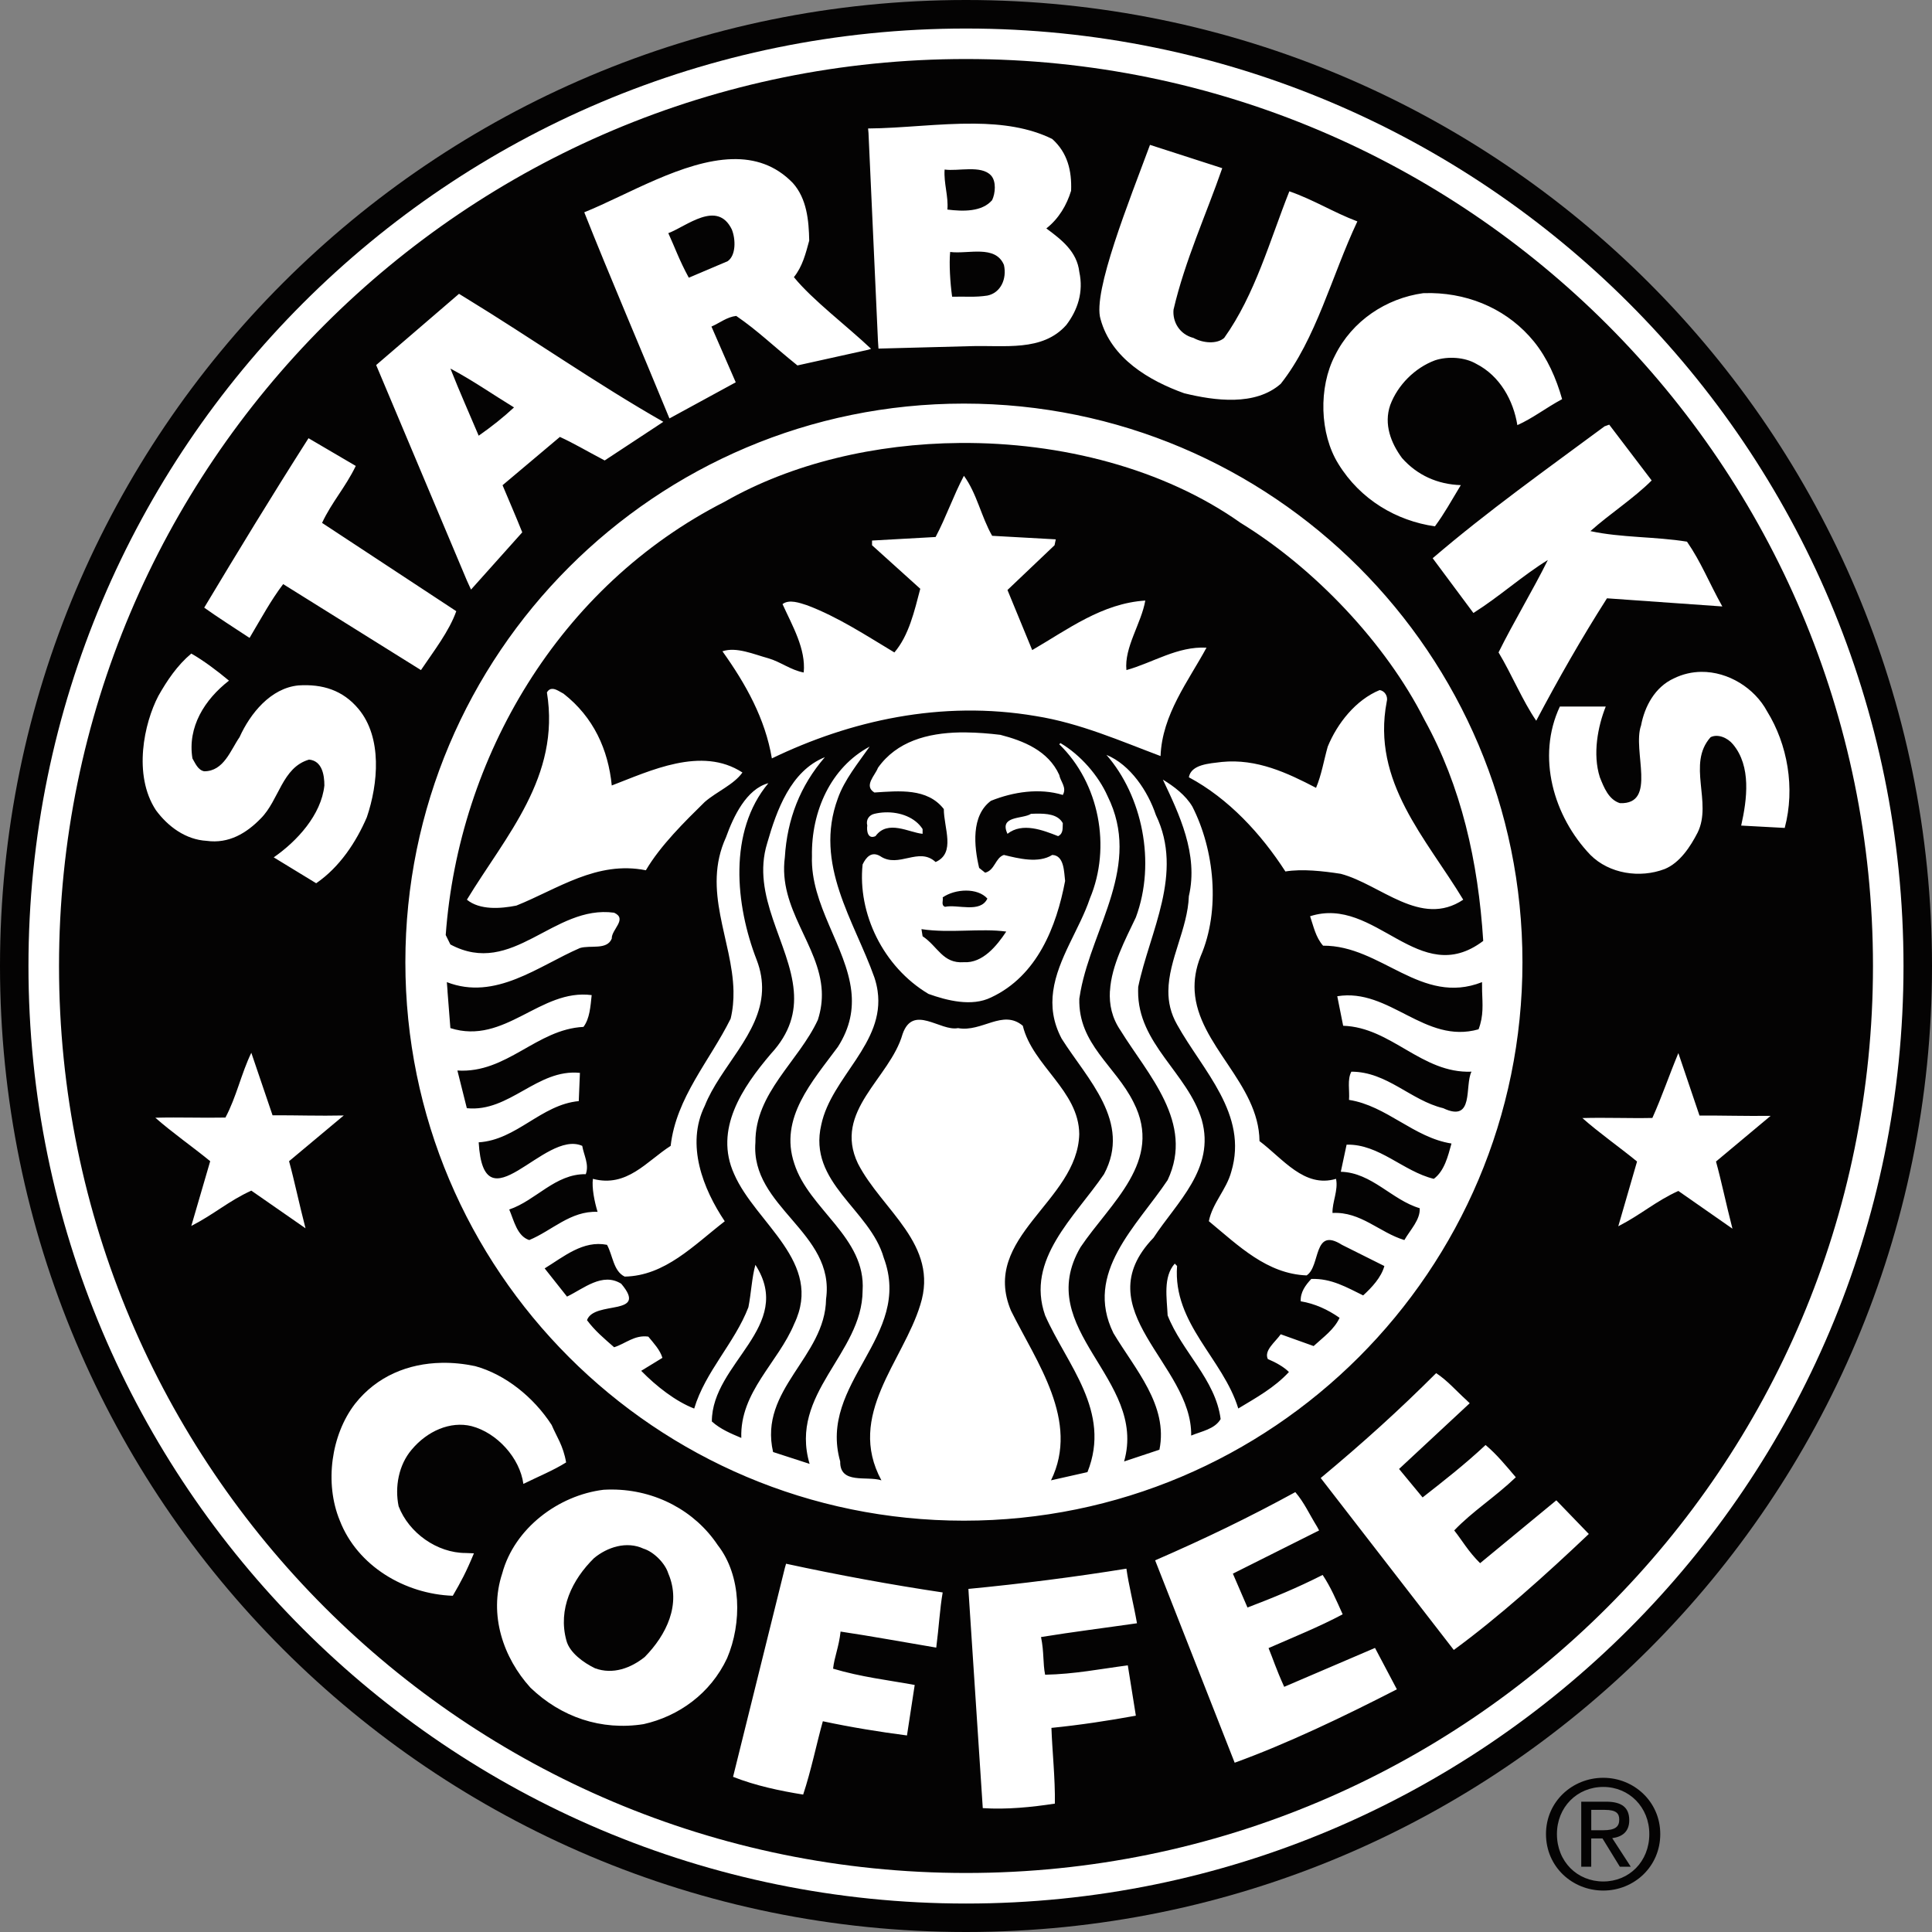
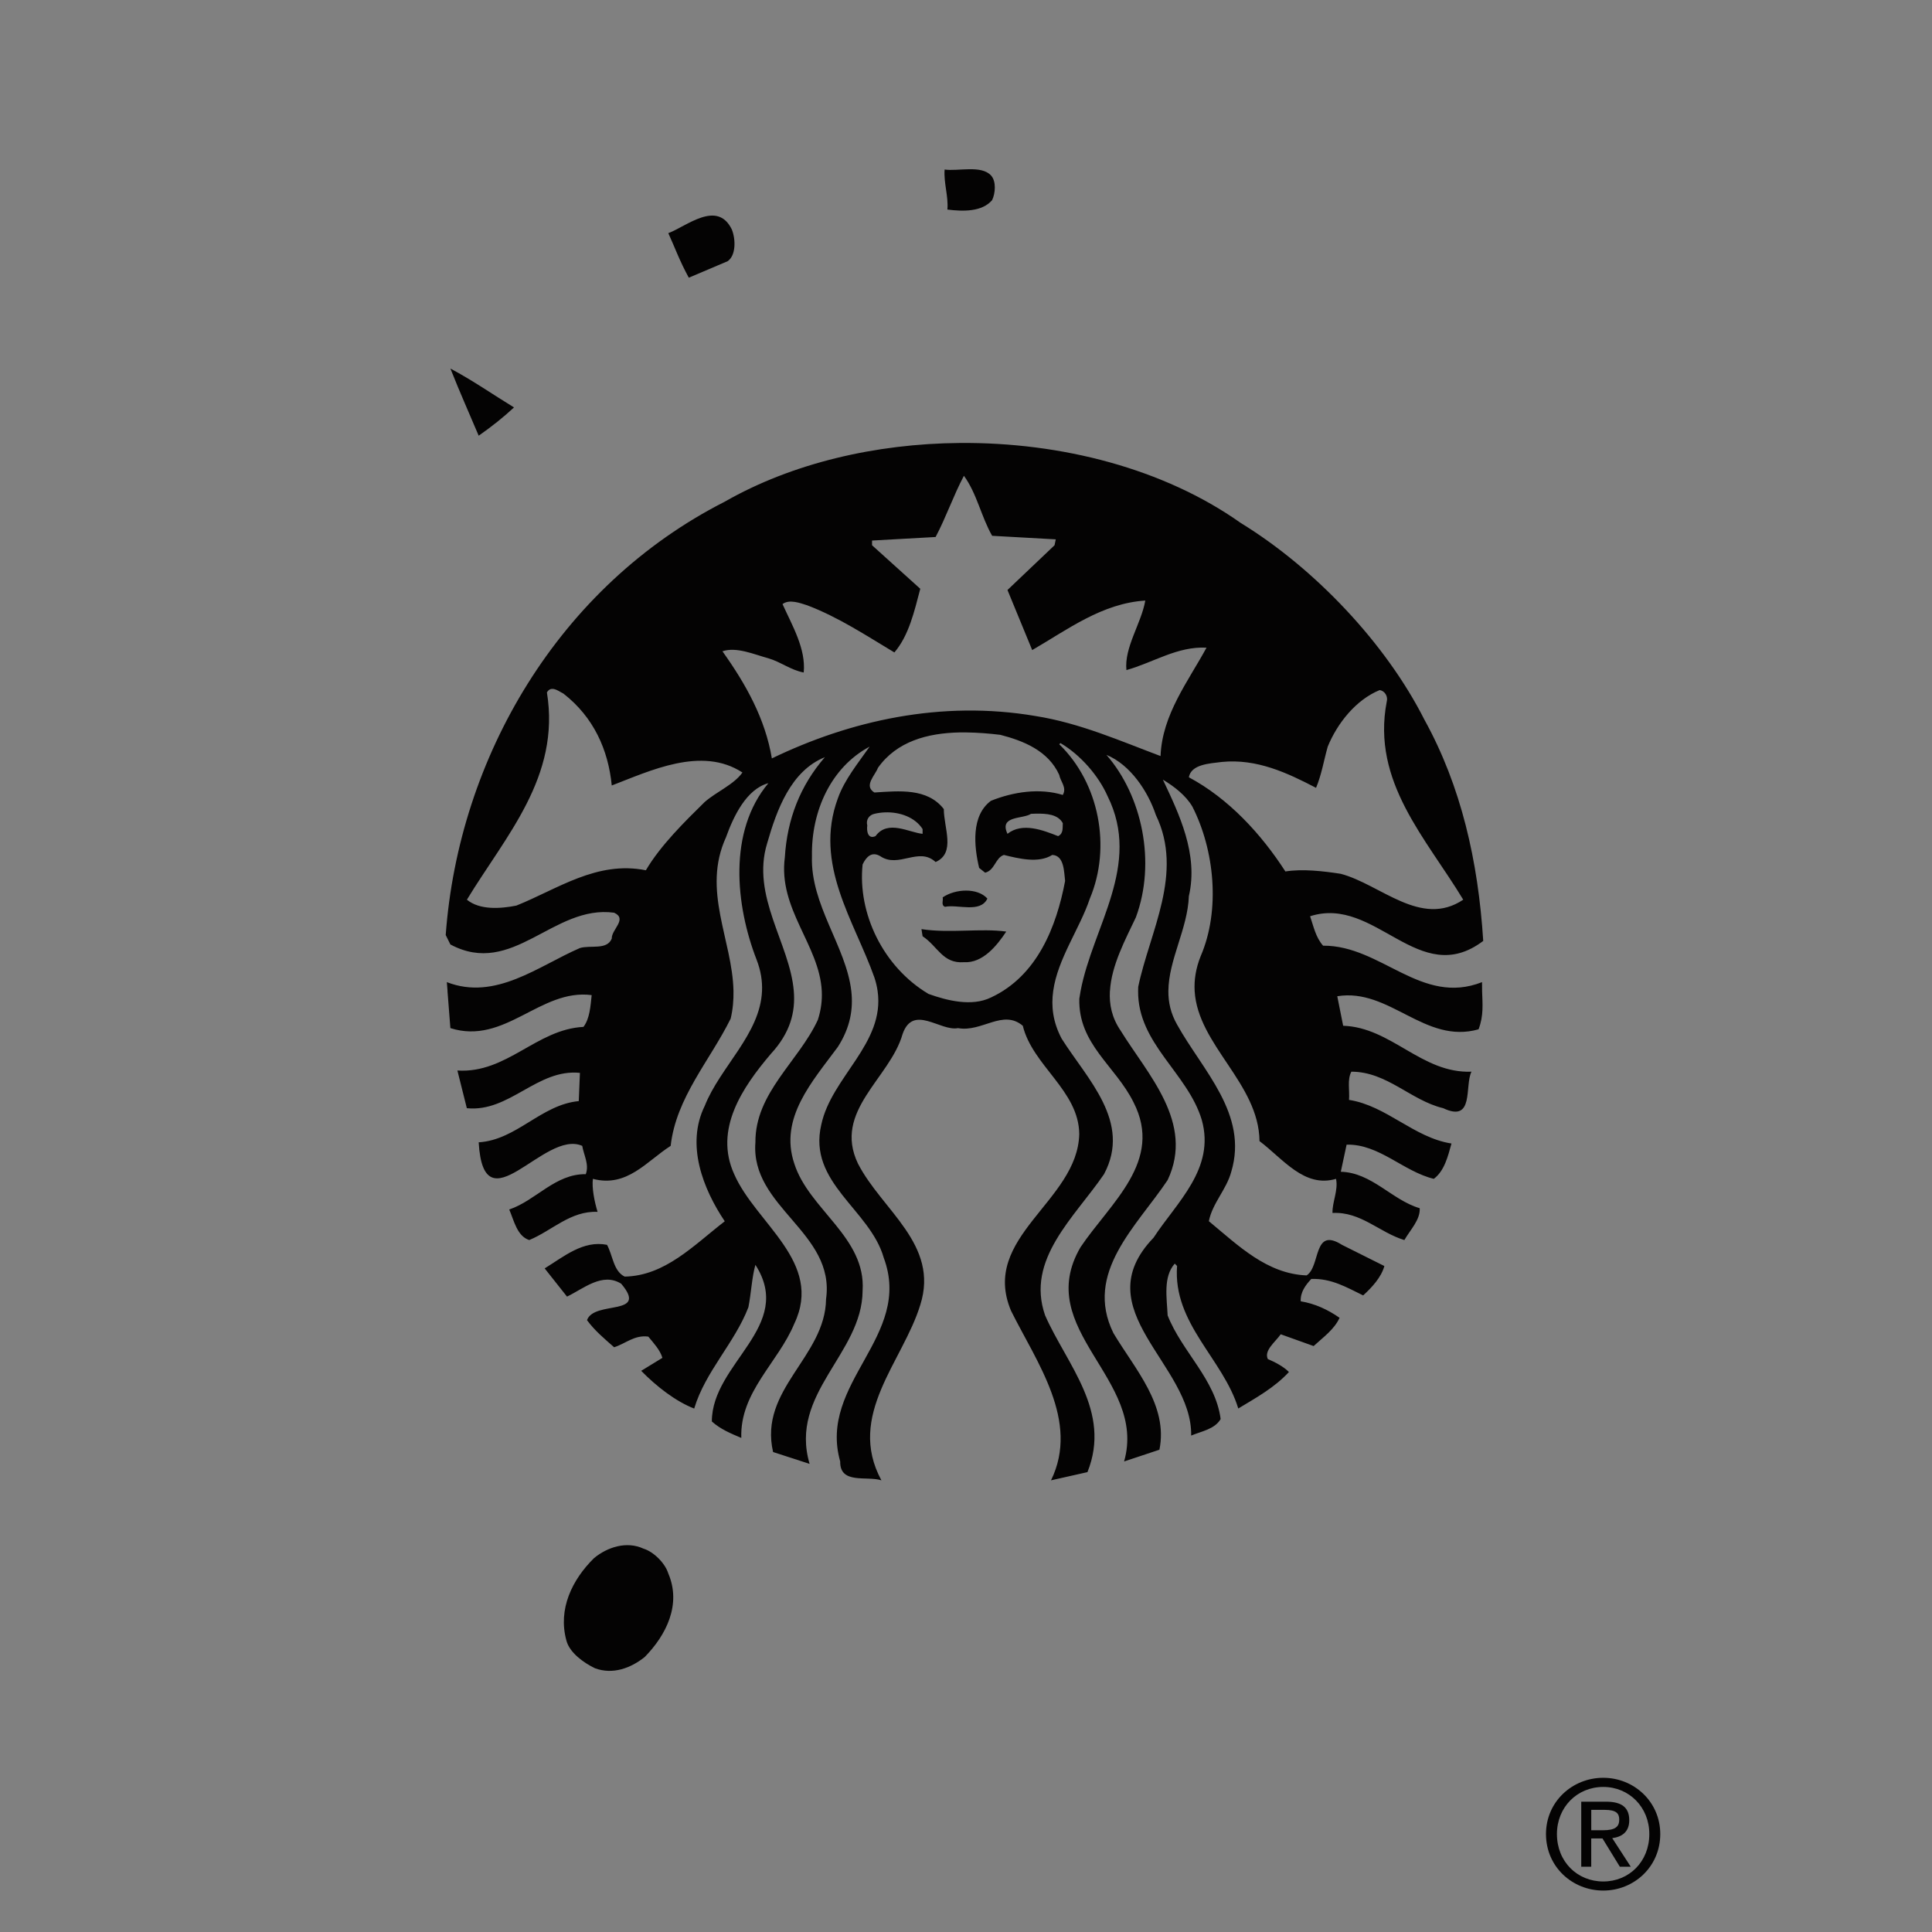
<svg xmlns="http://www.w3.org/2000/svg" width="60" height="60" viewBox="0 0 60 60" fill="none">
  <rect x="0" y="0" width="60" height="60" fill="#808080" stroke="none" />
-   <path d="M0 30C0 13.432 13.431 0 30 0C46.569 0 60 13.432 60 30C60 46.569 46.569 60 30 60C13.431 60 0 46.569 0 30Z" fill="#040303" />
-   <path d="M0.884 30C0.884 13.921 13.919 0.886 30 0.886C46.08 0.886 59.115 13.921 59.115 30C59.115 46.08 46.08 59.116 30 59.116C13.919 59.115 0.884 46.08 0.884 30Z" fill="white" />
-   <path d="M30 1.833C14.443 1.833 1.833 14.444 1.833 30C1.833 45.556 14.443 58.167 30 58.167C45.556 58.167 58.167 45.556 58.167 30C58.167 14.444 45.556 1.833 30 1.833ZM30.266 3.84C31.124 3.848 31.952 3.958 32.678 4.316C33.153 4.742 33.288 5.302 33.264 5.924C33.13 6.363 32.886 6.788 32.495 7.094C32.971 7.447 33.447 7.813 33.519 8.446C33.654 9.068 33.469 9.628 33.116 10.092C32.373 10.932 31.192 10.715 30.118 10.751L27.282 10.826L27.265 10.568L26.972 4.13L26.959 3.99C28.008 3.983 29.162 3.829 30.266 3.84ZM35.714 4.499L37.958 5.223C37.457 6.667 36.8 8.092 36.445 9.616C36.409 9.995 36.633 10.386 37.066 10.495C37.366 10.66 37.793 10.691 38.018 10.495C38.982 9.143 39.438 7.459 40.042 5.941C40.81 6.21 41.41 6.595 42.154 6.876C41.36 8.558 40.871 10.537 39.774 11.92C38.982 12.616 37.726 12.445 36.776 12.213C35.69 11.824 34.507 11.129 34.178 9.909C33.923 9.074 35.081 6.21 35.714 4.499ZM22.741 4.942C23.433 4.924 24.079 5.123 24.62 5.681C25.058 6.168 25.119 6.85 25.131 7.472C25.022 7.873 24.922 8.277 24.655 8.607C25.233 9.319 26.309 10.127 27.052 10.833L26.959 10.863L24.765 11.349C23.985 10.721 23.543 10.277 22.864 9.811C22.571 9.847 22.37 10.02 22.095 10.142L22.849 11.873L20.79 12.995C19.945 10.934 18.91 8.526 18.145 6.593C19.478 6.056 21.22 4.981 22.741 4.942ZM44.455 9.102C45.731 9.126 46.872 9.668 47.636 10.605C48.052 11.117 48.331 11.751 48.513 12.396C48.001 12.671 47.611 12.984 47.123 13.203C47.002 12.447 46.589 11.677 45.846 11.299C45.492 11.092 44.965 11.057 44.563 11.191C43.941 11.423 43.407 11.957 43.175 12.579C42.968 13.177 43.199 13.762 43.541 14.225C44.016 14.762 44.65 15.043 45.367 15.066C45.045 15.597 44.868 15.931 44.563 16.346C43.367 16.175 42.247 15.517 41.565 14.408C40.98 13.47 40.945 12.031 41.457 11.044C41.993 9.958 43.053 9.264 44.197 9.105C44.283 9.102 44.37 9.101 44.455 9.102ZM14.255 9.125L14.463 9.253C16.481 10.486 18.555 11.937 20.6 13.1L20.389 13.24L18.779 14.3C18.178 13.983 17.827 13.77 17.388 13.569L15.607 15.069C15.791 15.508 16.024 16.044 16.219 16.532L14.628 18.31L14.5 18.03L11.682 11.337L14.255 9.125ZM29.935 12.534C39.514 12.534 47.281 20.302 47.281 29.882C47.281 39.461 39.514 47.226 29.935 47.226C20.355 47.226 12.589 39.461 12.589 29.882C12.589 20.302 20.355 12.534 29.935 12.534ZM49.976 13.188L51.294 14.921C50.733 15.482 49.991 15.958 49.392 16.494C50.344 16.701 51.415 16.663 52.391 16.822C52.83 17.457 53.061 18.066 53.488 18.834L49.906 18.581C49.113 19.824 48.392 21.091 47.709 22.383C47.283 21.761 46.955 20.956 46.539 20.261C47.003 19.322 47.605 18.33 48.07 17.391C47.271 17.885 46.57 18.525 45.758 19.037L44.493 17.336C46.2 15.873 48.038 14.568 49.831 13.24L49.976 13.188ZM9.581 13.609L11.049 14.47C10.725 15.14 10.3 15.599 10.002 16.239L14.17 18.981C13.95 19.603 13.476 20.213 13.073 20.81L8.794 18.14C8.411 18.646 8.134 19.164 7.75 19.811C7.189 19.439 6.793 19.193 6.342 18.871C7.404 17.102 8.411 15.444 9.581 13.609ZM5.941 20.297C6.306 20.505 6.734 20.822 7.111 21.138C6.355 21.725 5.818 22.578 5.976 23.553C6.062 23.699 6.147 23.917 6.342 23.953C6.951 23.953 7.159 23.297 7.439 22.894C7.769 22.162 8.403 21.37 9.268 21.286C10.011 21.238 10.647 21.432 11.134 22.017C11.877 22.908 11.745 24.344 11.392 25.381C11.061 26.149 10.55 26.93 9.819 27.43L8.501 26.626C9.221 26.127 9.977 25.308 10.074 24.394C10.074 24.065 10.002 23.627 9.598 23.59C8.758 23.834 8.671 24.845 8.098 25.419C7.659 25.87 7.11 26.21 6.415 26.113C5.769 26.076 5.219 25.673 4.842 25.161C4.122 24.064 4.478 22.454 4.917 21.614C5.186 21.138 5.503 20.663 5.941 20.297ZM52.831 20.865C53.678 20.855 54.494 21.375 54.878 22.09C55.511 23.113 55.757 24.467 55.426 25.712L54.074 25.639C54.258 24.822 54.391 23.797 53.818 23.114C53.648 22.907 53.344 22.784 53.124 22.894C52.381 23.723 53.185 24.919 52.721 25.857C52.501 26.285 52.172 26.796 51.697 26.989C50.928 27.282 49.978 27.137 49.392 26.551C48.247 25.356 47.71 23.502 48.443 21.942H49.868C49.624 22.553 49.454 23.419 49.685 24.139C49.807 24.444 49.955 24.834 50.309 24.943C51.479 24.985 50.685 23.309 50.965 22.528C51.075 21.943 51.393 21.334 51.99 21.065C52.264 20.931 52.549 20.869 52.831 20.865ZM7.805 32.695L8.464 34.636C9.202 34.633 9.913 34.659 10.675 34.642L8.977 36.062C9.141 36.659 9.281 37.344 9.488 38.146L7.805 36.976C7.097 37.299 6.672 37.696 5.941 38.073L6.528 36.062C5.972 35.607 5.349 35.175 4.824 34.712C5.59 34.692 6.261 34.722 7.001 34.707C7.343 34.067 7.494 33.335 7.805 32.695ZM52.123 32.705L52.779 34.644C53.516 34.641 54.176 34.663 54.988 34.654L53.292 36.072C53.457 36.668 53.597 37.356 53.803 38.158L52.123 36.986C51.414 37.308 50.988 37.706 50.257 38.083L50.84 36.072C50.285 35.618 49.664 35.185 49.142 34.722C49.906 34.702 50.576 34.734 51.316 34.719C51.615 34.053 51.829 33.412 52.123 32.705ZM13.714 42.324C14.058 42.317 14.408 42.353 14.756 42.426C15.692 42.683 16.572 43.389 17.133 44.255C17.28 44.608 17.491 44.887 17.581 45.417C17.192 45.662 16.699 45.864 16.254 46.084C16.145 45.279 15.438 44.498 14.646 44.29C13.988 44.127 13.269 44.439 12.782 45.024C12.379 45.498 12.257 46.18 12.379 46.777C12.696 47.605 13.573 48.23 14.463 48.23L14.718 48.24C14.476 48.826 14.318 49.118 14.062 49.558C12.586 49.507 11.099 48.642 10.55 47.216C10.075 46.058 10.283 44.56 11.026 43.596C11.703 42.737 12.68 42.343 13.714 42.324ZM44.601 42.644C44.955 42.877 45.211 43.182 45.55 43.489L45.643 43.579L43.449 45.62L44.18 46.504C44.801 46.017 45.472 45.497 46.136 44.876C46.478 45.163 46.753 45.499 47.075 45.878C46.418 46.505 45.734 46.931 45.162 47.529C45.406 47.834 45.594 48.179 45.966 48.546L48.333 46.594L49.342 47.639C48.001 48.912 46.539 50.224 45.149 51.241L41.016 45.901C42.334 44.803 43.442 43.803 44.601 42.644ZM19.014 46.259C20.359 46.266 21.581 46.922 22.29 47.985C23.034 48.936 23.044 50.411 22.581 51.496C22.064 52.6 21.072 53.302 19.986 53.545C18.671 53.752 17.426 53.327 16.474 52.413C15.633 51.486 15.171 50.156 15.597 48.864C15.976 47.462 17.341 46.437 18.744 46.266C18.834 46.261 18.924 46.258 19.014 46.259ZM40.227 46.339C40.503 46.66 40.663 47.026 40.904 47.414L40.966 47.529L38.288 48.871L38.742 49.923C39.559 49.611 40.264 49.322 41.076 48.911C41.324 49.283 41.494 49.681 41.698 50.134C40.961 50.526 40.198 50.831 39.396 51.183C39.545 51.544 39.62 51.807 39.882 52.386L42.702 51.178L43.381 52.463C41.736 53.309 39.964 54.156 38.344 54.743L35.874 48.458C37.446 47.774 38.791 47.124 40.227 46.339ZM24.412 48.563C26.034 48.914 27.695 49.219 29.276 49.455C29.188 49.952 29.157 50.549 29.076 51.168C28.056 50.997 27.082 50.816 26.105 50.67C26.051 51.158 25.913 51.452 25.872 51.822C26.749 52.083 27.56 52.173 28.407 52.328L28.167 53.896C27.325 53.787 26.417 53.64 25.554 53.455C25.363 54.135 25.19 54.991 24.943 55.732C24.223 55.617 23.46 55.455 22.766 55.181L24.374 48.696L24.412 48.563ZM34.982 48.716C35.05 49.216 35.201 49.795 35.31 50.412C34.285 50.56 33.306 50.681 32.33 50.84C32.428 51.321 32.384 51.644 32.457 52.01C33.372 51.992 34.171 51.83 35.025 51.719L35.275 53.282C34.44 53.435 33.529 53.574 32.653 53.661C32.677 54.367 32.772 55.232 32.76 56.013C32.041 56.123 31.265 56.202 30.521 56.153L30.083 49.485L30.075 49.345C31.726 49.186 33.404 48.972 34.982 48.716Z" fill="#040303" />
  <path d="M30.776 5.448C30.946 5.63 30.911 6.009 30.811 6.216C30.495 6.583 29.91 6.569 29.422 6.508C29.458 6.094 29.305 5.691 29.336 5.265C29.751 5.326 30.471 5.118 30.776 5.448Z" fill="#040303" />
  <path d="M22.729 7.13C22.85 7.435 22.858 7.931 22.598 8.112L21.391 8.624C21.09 8.07 20.962 7.691 20.755 7.241C21.315 7.033 22.278 6.192 22.729 7.13Z" fill="#040303" />
-   <path d="M31.178 8.227C31.275 8.655 31.081 9.093 30.666 9.179C30.276 9.239 29.984 9.203 29.569 9.215C29.508 8.775 29.472 8.191 29.508 7.825C30.068 7.898 30.911 7.593 31.178 8.227Z" fill="#040303" />
  <path d="M15.963 12.653C15.634 12.959 15.267 13.251 14.866 13.531C14.573 12.835 14.292 12.214 13.988 11.446C14.688 11.818 15.303 12.25 15.963 12.653Z" fill="#040303" />
  <path d="M29.807 13.757C27.191 13.778 24.596 14.386 22.508 15.58C17.352 18.202 14.245 23.528 13.842 29.038L13.987 29.331C15.925 30.368 17.181 28.088 19.072 28.345C19.498 28.54 18.986 28.868 18.999 29.148C18.852 29.514 18.338 29.343 18.01 29.442C16.717 30.002 15.388 31.087 13.877 30.501C13.877 30.501 13.887 30.614 13.899 30.777H13.897C13.928 31.192 13.987 31.929 13.987 31.929C15.682 32.466 16.778 30.696 18.375 30.904C18.338 31.258 18.314 31.636 18.12 31.891C16.657 31.965 15.741 33.343 14.205 33.246L14.498 34.416C15.826 34.551 16.681 33.185 18.01 33.319L17.974 34.196C16.804 34.305 16.048 35.402 14.866 35.476C15.024 38.182 16.899 35.061 18.082 35.586C18.131 35.878 18.303 36.159 18.192 36.465C17.241 36.452 16.644 37.282 15.815 37.562C15.961 37.903 16.059 38.39 16.436 38.511C17.144 38.219 17.718 37.599 18.558 37.635C18.461 37.317 18.376 36.89 18.413 36.61C19.473 36.89 20.084 36.06 20.828 35.586C20.997 34.085 22.045 32.941 22.691 31.636C22.76 31.348 22.784 31.062 22.779 30.777C22.746 29.191 21.791 27.657 22.546 26.003C22.778 25.356 23.18 24.505 23.863 24.322C22.608 25.822 22.84 28.113 23.498 29.807C23.631 30.152 23.678 30.472 23.665 30.777C23.609 32.114 22.365 33.134 21.887 34.343C21.291 35.551 21.837 36.929 22.508 37.928C21.545 38.672 20.656 39.622 19.4 39.646C19.047 39.474 19.034 38.989 18.851 38.659C18.108 38.512 17.512 39.025 16.915 39.391L17.609 40.267C18.121 40.023 18.707 39.501 19.292 39.867C20.158 40.891 18.449 40.376 18.23 40.999C18.473 41.328 18.767 41.572 19.072 41.84C19.425 41.73 19.706 41.45 20.134 41.51C20.304 41.717 20.499 41.924 20.572 42.169L19.913 42.572C20.389 43.059 20.987 43.523 21.559 43.744C21.901 42.596 22.815 41.708 23.242 40.598C23.328 40.171 23.351 39.658 23.46 39.281C24.691 41.194 22.107 42.329 22.107 44.145C22.377 44.388 22.705 44.522 23.022 44.656C22.973 43.23 24.168 42.316 24.667 41.109C25.582 39.195 23.472 38 22.801 36.465C22.167 35.074 23.058 33.768 23.936 32.733C24.547 32.073 24.706 31.426 24.652 30.777C24.531 29.305 23.318 27.828 23.826 26.185C24.119 25.162 24.557 23.941 25.617 23.515C24.848 24.404 24.446 25.441 24.374 26.624C24.161 28.23 25.448 29.348 25.521 30.777C25.535 31.062 25.501 31.359 25.399 31.673C24.801 32.966 23.449 33.939 23.46 35.476C23.301 37.498 25.947 38.268 25.654 40.343C25.63 42.147 23.558 43.144 24.009 45.094L25.143 45.462C24.497 43.268 26.777 42.047 26.789 40.084C26.898 38.426 25.119 37.561 24.667 36.135C24.192 34.72 25.228 33.587 26.02 32.513C26.409 31.906 26.501 31.335 26.438 30.777C26.279 29.394 25.163 28.099 25.216 26.589C25.191 25.199 25.8 23.833 27.007 23.187C26.642 23.71 26.228 24.21 26.02 24.795C25.264 26.844 26.533 28.6 27.155 30.356C27.203 30.501 27.236 30.64 27.255 30.777C27.489 32.404 25.822 33.442 25.506 34.927C25.08 36.732 27.019 37.56 27.445 39.06C28.36 41.509 25.398 42.937 26.093 45.387C26.08 46.107 26.922 45.827 27.373 45.973C26.276 43.95 28.044 42.28 28.58 40.525C29.178 38.647 27.388 37.586 26.644 36.135C25.862 34.501 27.641 33.489 28.031 32.112C28.36 31.172 29.203 32.039 29.752 31.929C30.496 32.065 31.141 31.331 31.764 31.856C32.067 33.1 33.505 33.868 33.517 35.22C33.468 37.316 30.434 38.413 31.398 40.706C32.19 42.303 33.542 44.131 32.64 45.973L33.772 45.718C34.528 43.828 33.128 42.376 32.457 40.851C31.848 39.109 33.373 37.804 34.286 36.465C35.153 34.843 33.763 33.512 32.971 32.257C32.697 31.74 32.642 31.25 32.708 30.777C32.847 29.773 33.534 28.84 33.847 27.904C34.518 26.307 34.14 24.322 32.896 23.114L32.933 23.077C33.555 23.443 34.116 24.089 34.396 24.723C35.463 26.868 33.937 28.769 33.559 30.777L33.519 31.015C33.483 32.43 34.642 33.1 35.203 34.233C36.141 36.062 34.484 37.354 33.557 38.732C32.056 41.304 35.641 42.815 34.91 45.387L36.007 45.022C36.286 43.643 35.249 42.524 34.579 41.402C33.653 39.524 35.311 38.074 36.262 36.648C37.103 34.868 35.641 33.368 34.799 32.002C34.53 31.608 34.445 31.194 34.469 30.777H34.471C34.515 29.978 34.955 29.169 35.275 28.49C35.909 26.782 35.47 24.712 34.361 23.443C35.105 23.748 35.652 24.578 35.896 25.309C36.774 27.125 35.701 28.942 35.348 30.649L35.345 30.777C35.332 32.414 36.883 33.319 37.322 34.779C37.749 36.292 36.543 37.34 35.824 38.439C33.666 40.683 37.031 42.365 36.993 44.583C37.311 44.449 37.725 44.386 37.908 44.07C37.749 42.839 36.701 41.972 36.262 40.851C36.238 40.315 36.116 39.656 36.483 39.243L36.555 39.316C36.421 41.107 37.983 42.193 38.456 43.742C39.006 43.41 39.578 43.097 40.029 42.609C39.859 42.438 39.604 42.305 39.373 42.206C39.249 41.938 39.603 41.681 39.774 41.437L40.796 41.803C41.101 41.522 41.432 41.292 41.602 40.926C41.236 40.67 40.834 40.485 40.395 40.413C40.381 40.133 40.54 39.914 40.723 39.719C41.346 39.695 41.834 39.987 42.334 40.23C42.601 39.987 42.896 39.671 42.993 39.318L41.675 38.659C40.773 38.086 41.017 39.329 40.578 39.609C39.347 39.56 38.47 38.694 37.542 37.925C37.652 37.366 38.091 36.94 38.238 36.39C38.775 34.599 37.348 33.247 36.555 31.819C36.356 31.469 36.282 31.123 36.285 30.777C36.291 29.806 36.886 28.838 36.921 27.831C37.225 26.527 36.615 25.273 36.114 24.212C36.457 24.419 36.824 24.698 37.031 25.051C37.714 26.392 37.908 28.259 37.287 29.697C37.133 30.082 37.082 30.441 37.101 30.777C37.201 32.461 39.094 33.64 39.115 35.438C39.846 35.988 40.506 36.903 41.492 36.61C41.566 36.964 41.37 37.339 41.382 37.67C42.26 37.621 42.846 38.281 43.614 38.511C43.796 38.194 44.114 37.877 44.09 37.522C43.225 37.267 42.603 36.415 41.64 36.39L41.82 35.548C42.833 35.524 43.577 36.379 44.528 36.61C44.857 36.365 44.966 35.915 45.077 35.513C43.907 35.331 43.065 34.341 41.895 34.158C41.919 33.867 41.834 33.527 41.968 33.282C43.077 33.282 43.809 34.173 44.821 34.416C45.796 34.879 45.478 33.721 45.698 33.282C44.149 33.343 43.212 31.905 41.713 31.856L41.53 30.939C43.151 30.673 44.248 32.441 45.918 31.966C46.079 31.544 46.041 31.189 46.028 30.777L46.026 30.501C44.136 31.246 42.894 29.356 41.089 29.369C40.856 29.101 40.795 28.772 40.686 28.455C42.722 27.798 44.064 30.733 46.063 29.221C45.906 26.746 45.38 24.42 44.235 22.348C43.039 19.982 40.834 17.652 38.529 16.239C36.156 14.559 32.965 13.73 29.807 13.757ZM29.935 14.776C30.337 15.324 30.471 16.043 30.812 16.64L32.788 16.75L32.75 16.933L31.288 18.323C31.543 18.945 31.8 19.568 32.056 20.189C33.166 19.544 34.227 18.737 35.568 18.651C35.446 19.359 34.91 20.104 34.982 20.81C35.812 20.578 36.567 20.066 37.469 20.114C36.908 21.151 36.091 22.189 36.042 23.48C34.81 23.018 33.544 22.457 32.167 22.238C29.229 21.737 26.398 22.381 23.971 23.553C23.764 22.321 23.167 21.25 22.436 20.226C22.874 20.08 23.411 20.321 23.863 20.444C24.241 20.553 24.558 20.811 24.96 20.885C25.032 20.153 24.606 19.432 24.302 18.761C24.509 18.602 24.839 18.724 25.071 18.799C26.033 19.164 26.898 19.736 27.776 20.262C28.227 19.736 28.397 18.98 28.58 18.285L27.082 16.933V16.787L29.056 16.677C29.385 16.056 29.606 15.398 29.935 14.776ZM17.168 21.394C17.281 21.401 17.407 21.496 17.499 21.541C18.438 22.273 18.889 23.285 18.999 24.394C20.181 23.943 21.789 23.162 23.057 23.991C22.788 24.369 22.267 24.577 21.887 24.905C21.266 25.515 20.509 26.259 20.058 27.027C18.534 26.722 17.316 27.612 16.036 28.124C15.548 28.221 14.902 28.27 14.5 27.941C15.707 25.953 17.411 24.125 16.985 21.504C17.035 21.417 17.1 21.389 17.168 21.394ZM42.847 21.431C43.005 21.455 43.115 21.627 43.065 21.797C42.591 24.284 44.296 26.04 45.442 27.941C44.126 28.82 42.88 27.466 41.638 27.137C41.089 27.052 40.445 26.979 39.919 27.064C39.165 25.895 38.152 24.797 36.921 24.139C36.993 23.737 37.554 23.712 37.945 23.663C39.03 23.555 39.981 24.003 40.871 24.467C41.041 24.066 41.113 23.613 41.234 23.187C41.528 22.468 42.104 21.735 42.847 21.431ZM29.802 22.746C29.869 22.745 29.936 22.746 30.003 22.746C30.36 22.75 30.72 22.779 31.067 22.821C31.775 23.004 32.555 23.31 32.896 24.066C32.933 24.273 33.14 24.456 33.006 24.688C32.286 24.467 31.47 24.59 30.774 24.87C30.152 25.333 30.25 26.285 30.408 26.954L30.594 27.102C30.898 27.028 30.91 26.637 31.177 26.551C31.629 26.661 32.251 26.821 32.678 26.551C33.055 26.564 33.043 27.088 33.078 27.358C32.811 28.772 32.215 30.307 30.777 30.977C30.179 31.27 29.408 31.073 28.835 30.867C27.422 30.026 26.63 28.358 26.789 26.847C26.899 26.615 27.069 26.43 27.337 26.589C27.909 26.978 28.531 26.285 29.056 26.771C29.689 26.491 29.311 25.712 29.311 25.126C28.799 24.467 27.922 24.563 27.155 24.612C26.813 24.404 27.181 24.078 27.265 23.846C27.848 23.023 28.803 22.767 29.802 22.746ZM27.483 25.229C27.958 25.211 28.425 25.39 28.652 25.747V25.895C28.238 25.858 27.568 25.443 27.19 25.967C26.946 26.076 26.91 25.794 26.934 25.637C26.885 25.454 26.996 25.309 27.155 25.274C27.262 25.248 27.373 25.233 27.483 25.229ZM32.162 25.269C32.502 25.262 32.857 25.288 33.006 25.564C32.995 25.712 33.032 25.882 32.861 25.967C32.397 25.785 31.751 25.528 31.288 25.895C31.019 25.321 31.763 25.444 32.019 25.274C32.066 25.272 32.113 25.27 32.162 25.269ZM30.003 27.658C29.742 27.658 29.472 27.734 29.276 27.869C29.3 27.966 29.216 28.112 29.349 28.162C29.739 28.077 30.445 28.369 30.664 27.906C30.512 27.736 30.263 27.658 30.003 27.658ZM28.617 28.855L28.652 29.076C29.129 29.393 29.276 29.931 29.935 29.882C30.52 29.917 30.959 29.369 31.25 28.931C30.459 28.821 29.496 28.99 28.617 28.855Z" fill="#040303" />
  <path d="M20.754 48.864C21.167 49.827 20.692 50.778 20.022 51.46C19.596 51.801 19.037 52.016 18.477 51.809C18.124 51.638 17.688 51.326 17.59 50.948C17.322 49.973 17.767 49.059 18.449 48.388C18.864 48.046 19.461 47.852 19.985 48.095C20.302 48.192 20.656 48.547 20.754 48.864Z" fill="#040303" />
  <path d="M49.791 55.211C50.744 55.211 51.561 55.953 51.561 56.958C51.561 57.973 50.745 58.713 49.791 58.713C48.828 58.713 48.012 57.973 48.012 56.958C48.012 55.953 48.828 55.211 49.791 55.211ZM49.791 55.495C48.979 55.495 48.352 56.123 48.352 56.958C48.352 57.812 48.98 58.431 49.791 58.431C50.594 58.431 51.221 57.813 51.221 56.958C51.221 56.123 50.594 55.495 49.791 55.495ZM49.418 57.973H49.107V55.953H49.88C50.362 55.953 50.598 56.132 50.598 56.528C50.598 56.892 50.371 57.047 50.069 57.085L50.645 57.973H50.306L49.767 57.095H49.417V57.973H49.418ZM49.418 56.84H49.787C50.164 56.84 50.287 56.731 50.287 56.509C50.287 56.316 50.192 56.207 49.838 56.207H49.418V56.84Z" fill="#040303" />
</svg>